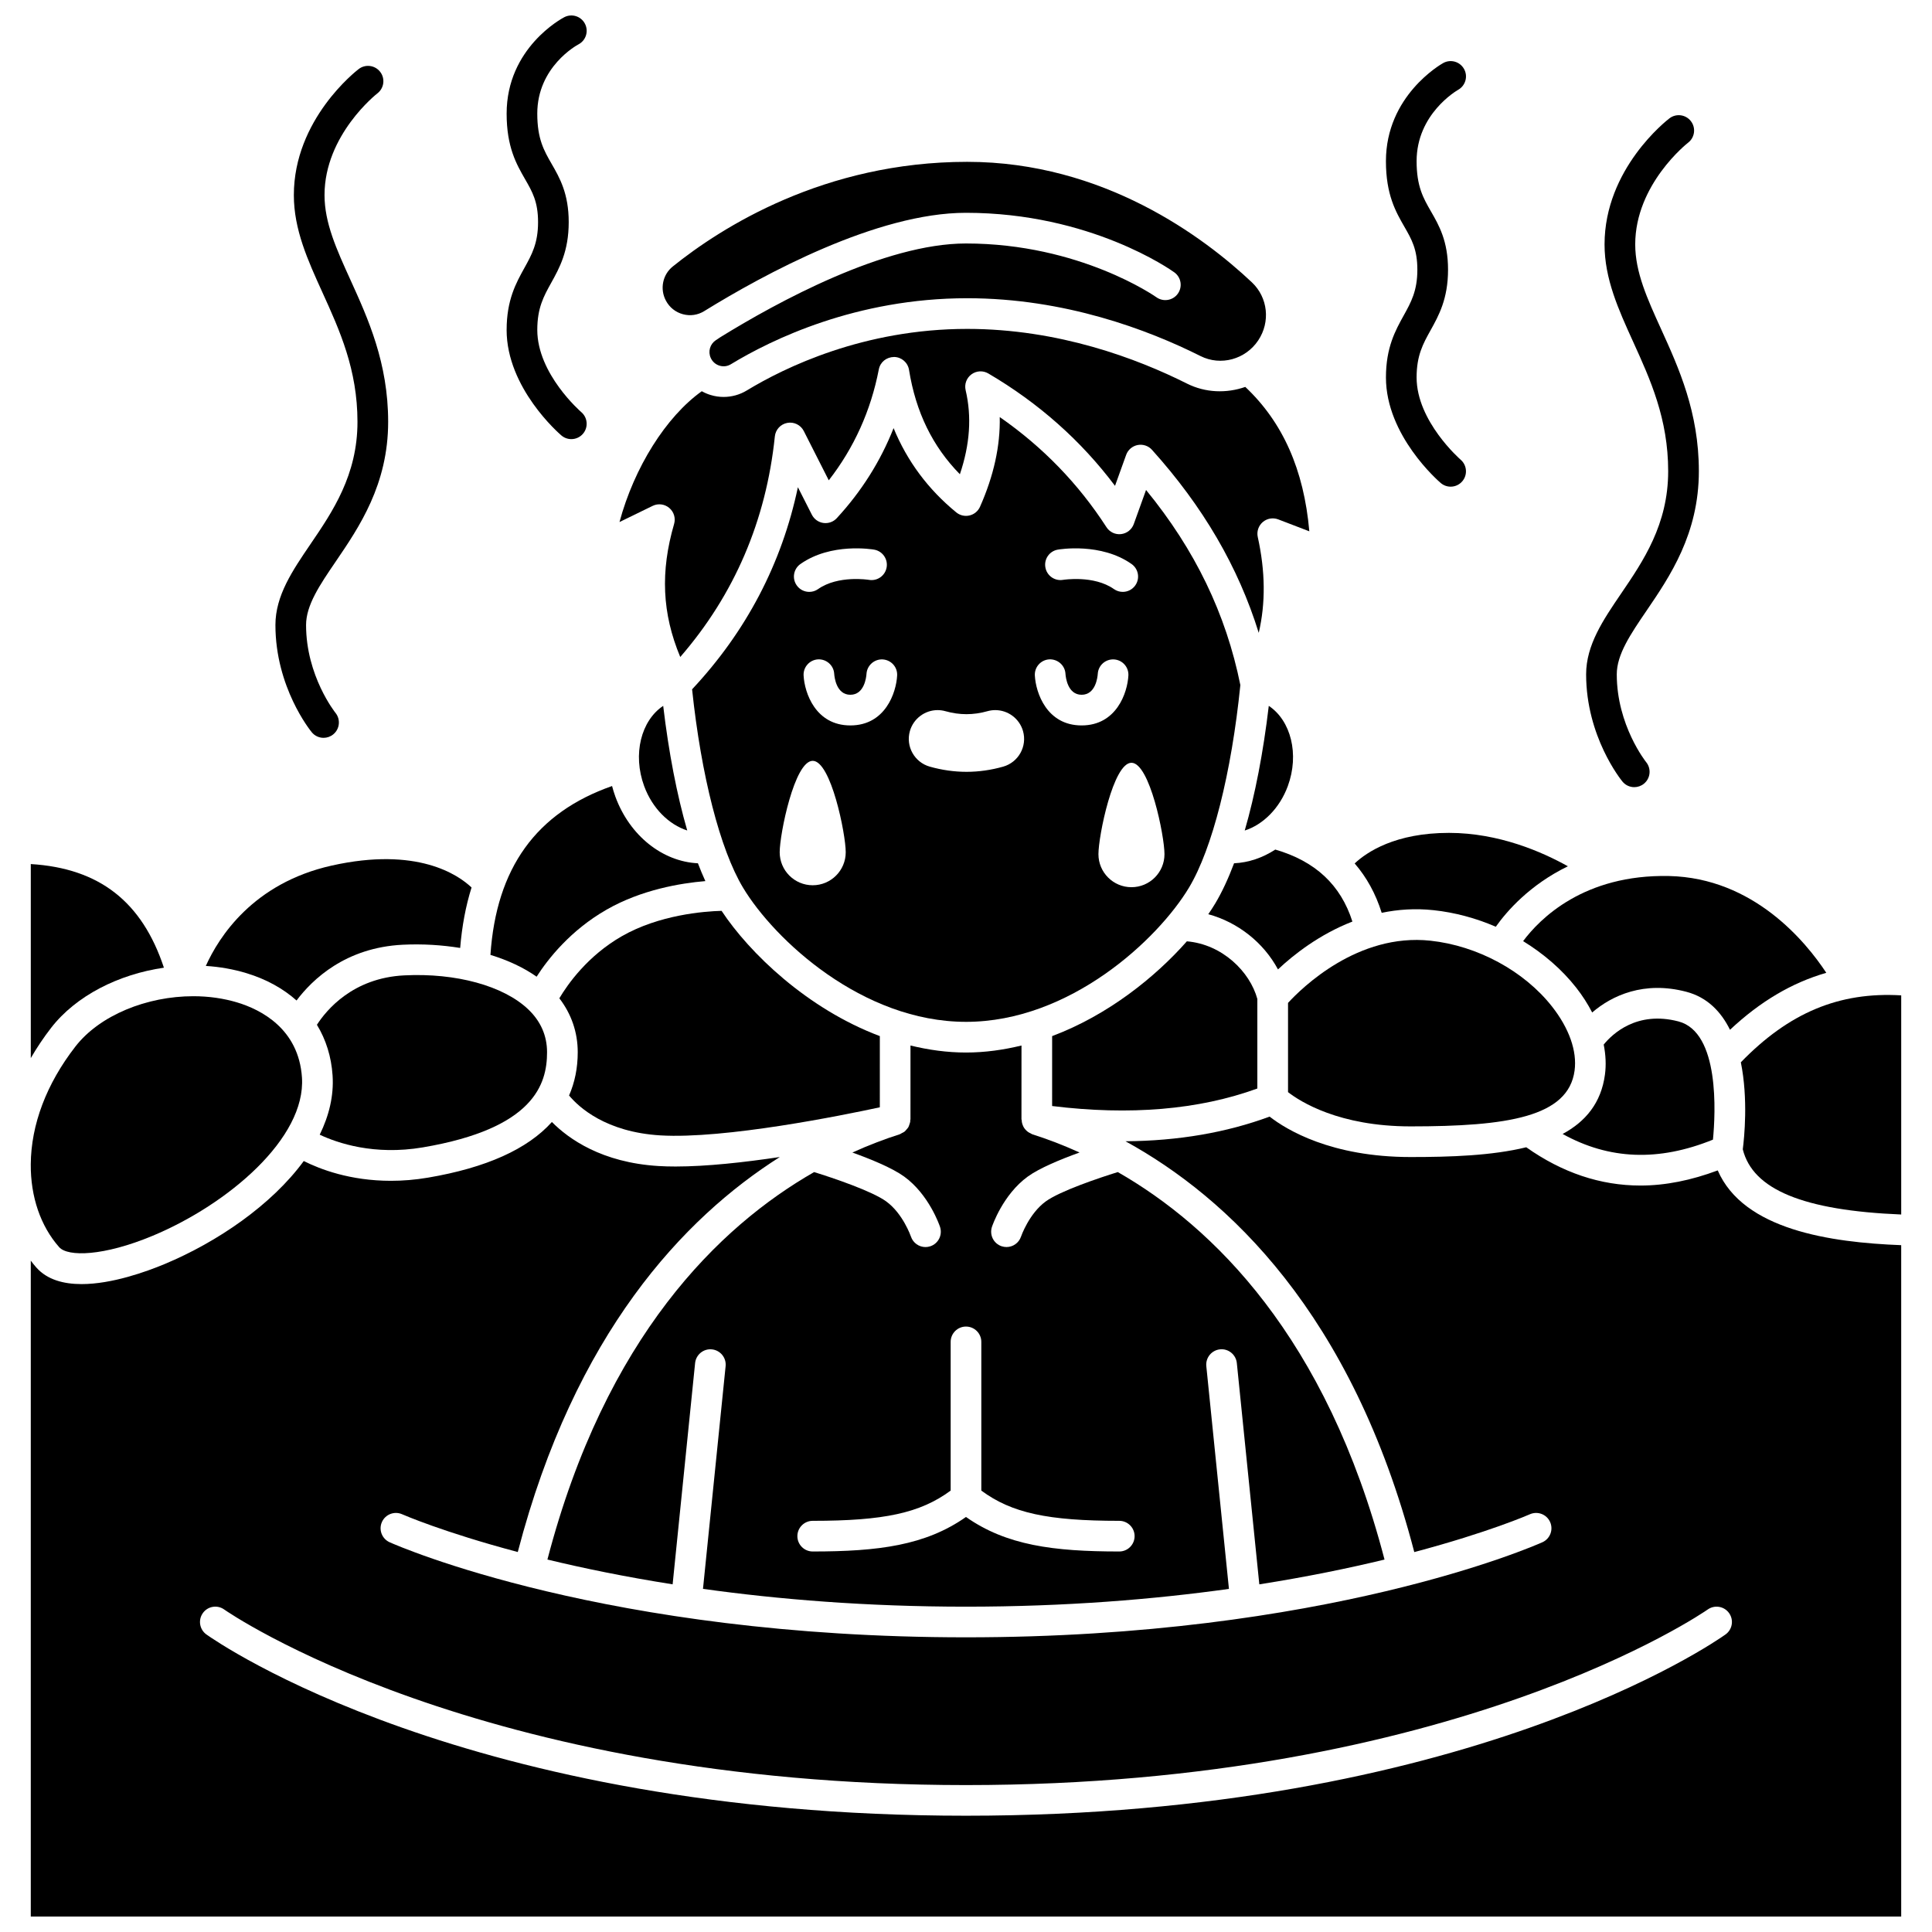
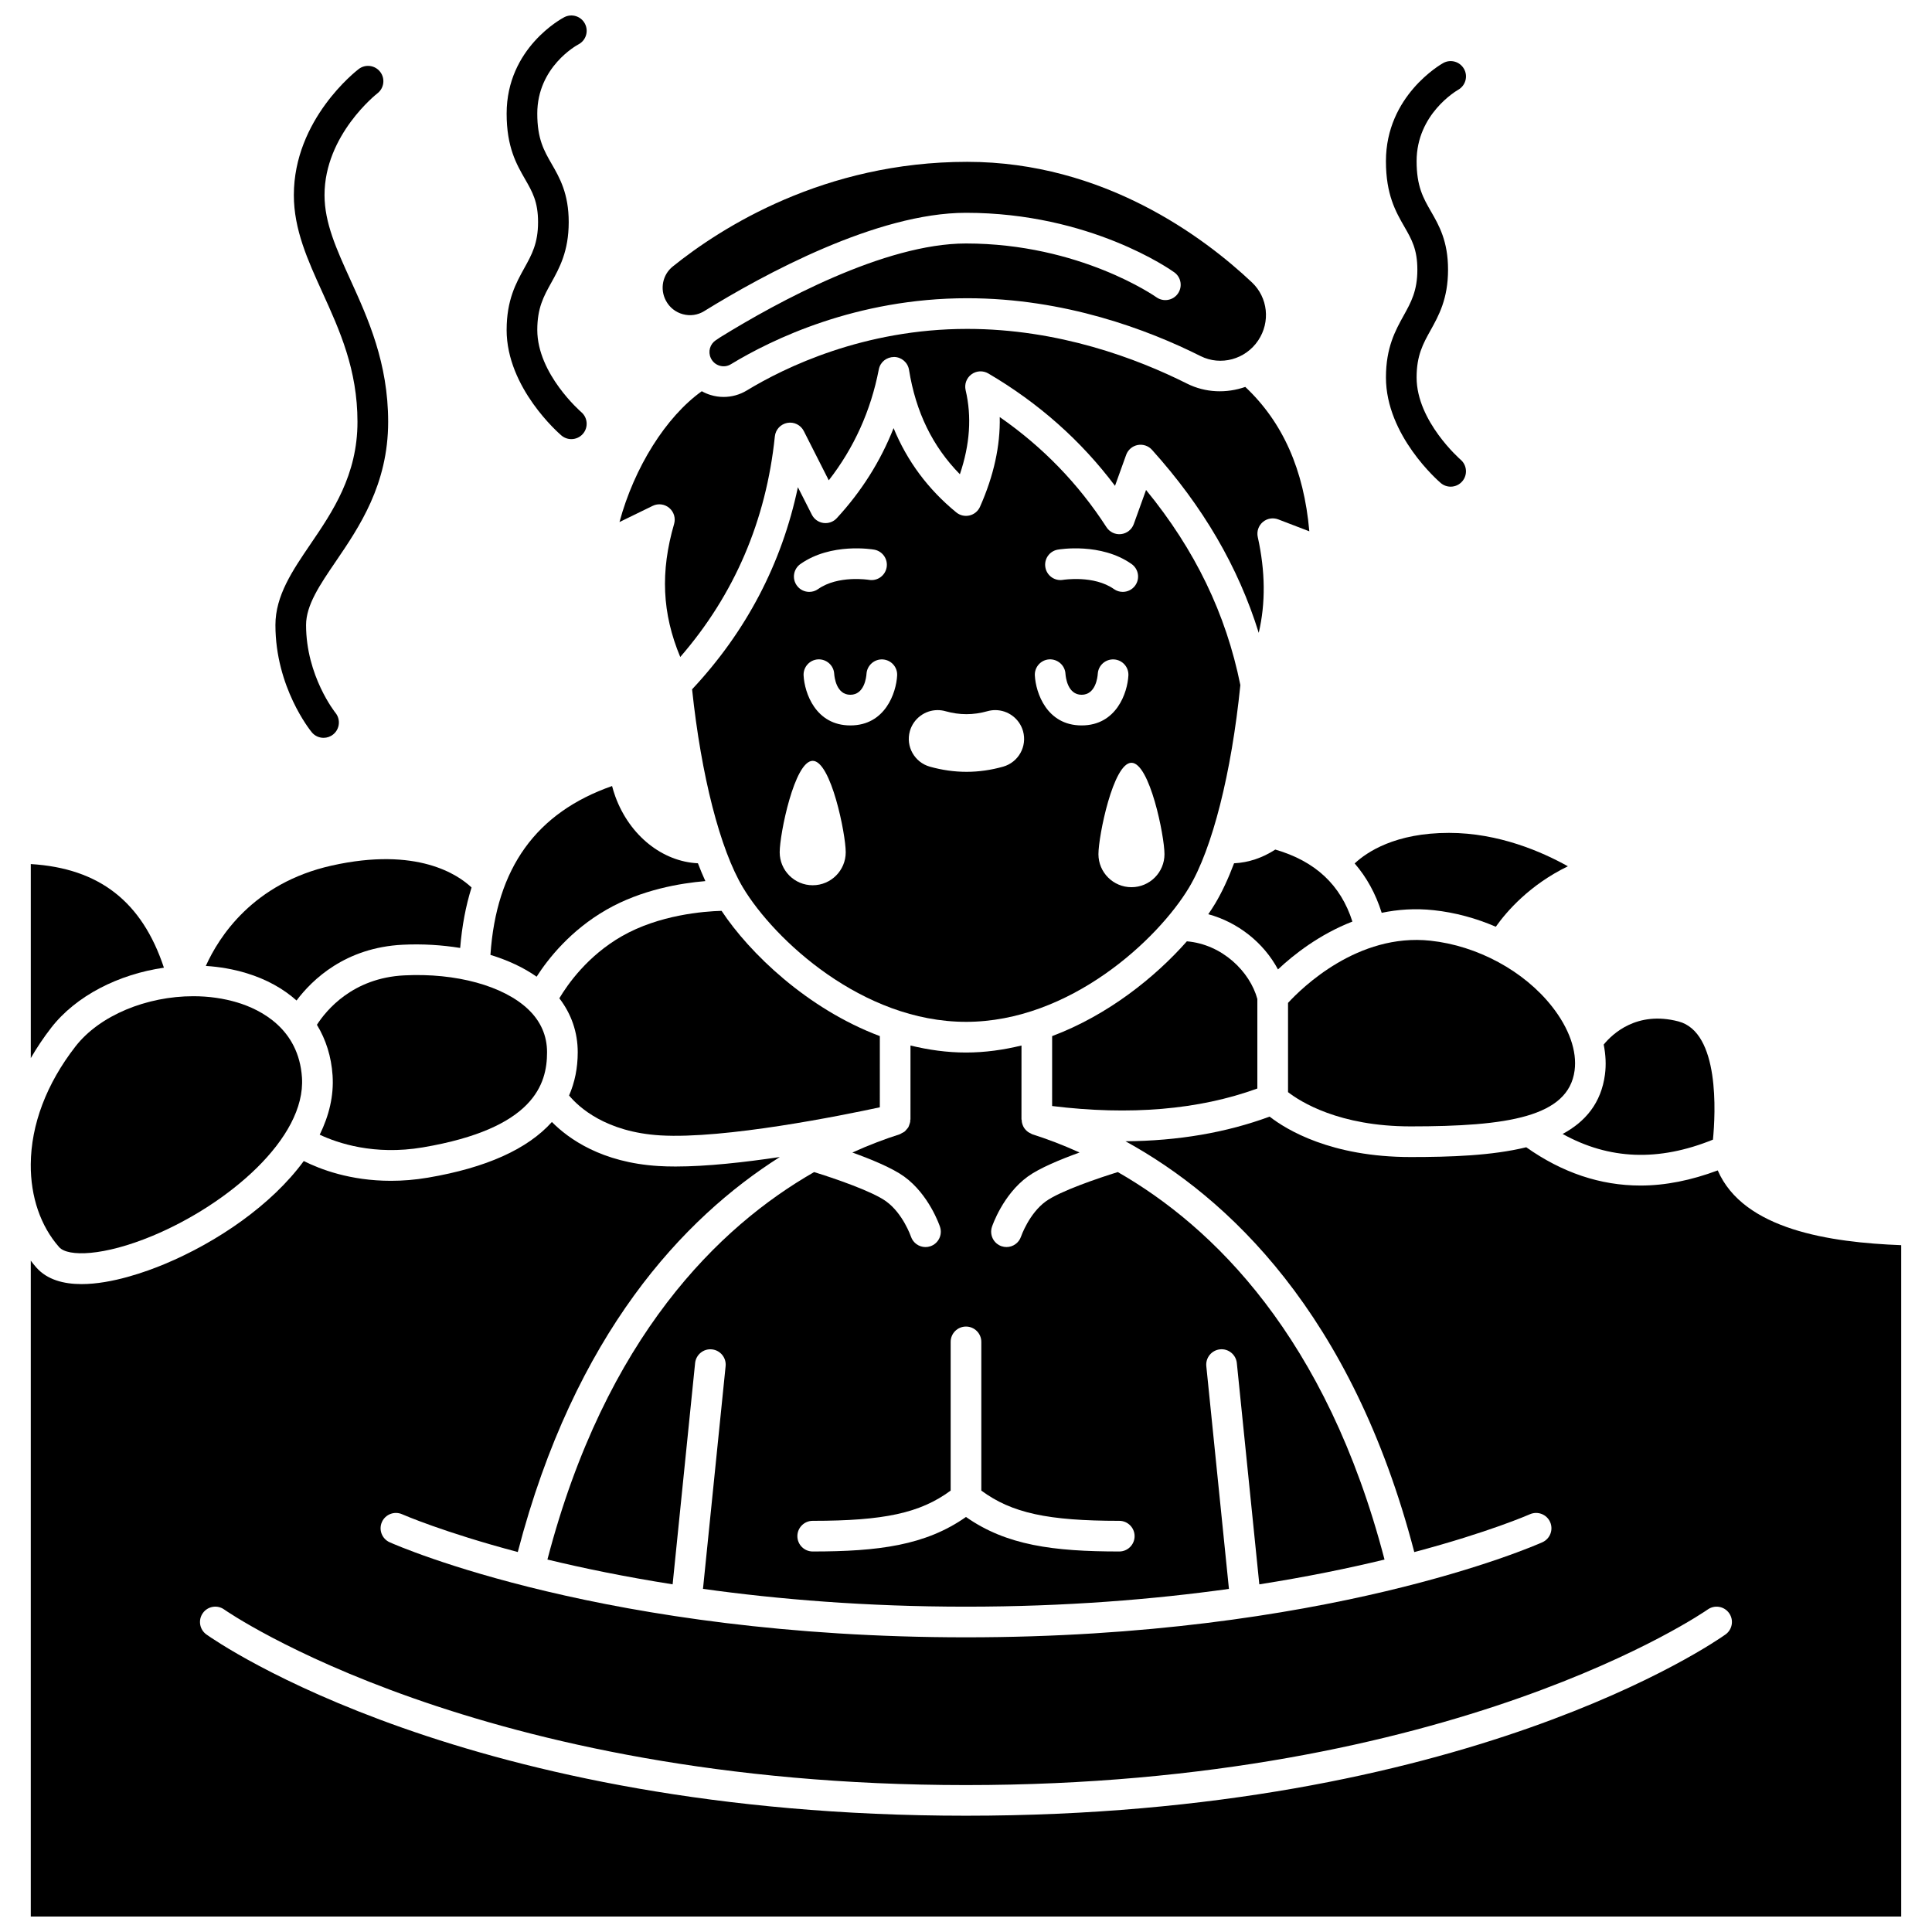
<svg xmlns="http://www.w3.org/2000/svg" width="800px" height="800px" version="1.1" viewBox="144 144 512 512">
  <defs>
    <clipPath id="b">
      <path d="m152 439h496v212.9h-496z" />
    </clipPath>
    <clipPath id="a">
      <path d="m278 148.09h22v112.91h-22z" />
    </clipPath>
  </defs>
  <path d="m477.21 408.74c-1.965-7.234-9.285-14.484-18.676-15.281-8.34 9.453-20.859 19.543-35.707 25.121l-0.004 18.527c20.582 2.535 38.867 1.008 54.387-4.641z" />
  <path d="m318.99 444.89c17.094 1.016 48.23-5.301 58.172-7.445l0.004-18.867c-19.238-7.231-34.57-22.039-41.941-33.195-4.676 0.125-16.531 1.051-26.418 6.715-9.094 5.207-14.383 12.766-16.578 16.461 3.184 4.137 4.875 9.004 4.875 14.293 0 4.191-0.785 8.008-2.297 11.469 2.609 3.125 9.742 9.691 24.184 10.57z" />
  <path d="m400 414.8c27.504 0 50.84-21.816 59.094-35.57 6.18-10.301 11.254-30.34 13.613-53.684-3.812-18.859-11.996-35.84-24.992-51.699l-3.254 9.035c-0.523 1.453-1.828 2.484-3.359 2.66-1.531 0.188-3.039-0.535-3.875-1.832-7.434-11.516-16.926-21.301-28.285-29.184 0.168 7.594-1.582 15.555-5.227 23.77-0.512 1.156-1.539 2.012-2.773 2.305-1.234 0.297-2.535-0.004-3.516-0.809-7.465-6.109-13.023-13.59-16.617-22.336-3.461 8.77-8.496 16.754-15.051 23.863-0.898 0.98-2.219 1.449-3.543 1.273-1.32-0.184-2.461-1-3.066-2.191l-3.699-7.285c-4.277 20.281-13.703 38.238-28.039 53.562 2.41 22.859 7.418 42.418 13.496 52.551 8.254 13.75 31.59 35.57 59.094 35.57zm52.598-44.434c0 4.836-3.922 8.75-8.75 8.75-4.832 0-8.75-3.922-8.75-8.75 0-4.832 3.922-24.223 8.75-24.223s8.75 19.387 8.75 24.223zm-28.273-80.707c0.465-0.082 11.438-1.91 19.555 3.812 1.836 1.293 2.273 3.828 0.984 5.66-0.793 1.125-2.047 1.723-3.324 1.723-0.809 0-1.625-0.238-2.336-0.742-5.336-3.754-13.406-2.453-13.492-2.445-2.215 0.375-4.309-1.117-4.68-3.324-0.383-2.203 1.086-4.301 3.293-4.684zm-2.242 29.078c2.207-0.105 4.156 1.594 4.277 3.836 0.062 0.902 0.57 5.547 4.281 5.547 3.715 0 4.223-4.644 4.281-5.574 0.148-2.227 2.055-3.922 4.301-3.793 2.227 0.137 3.93 2.031 3.812 4.262-0.246 4.574-3.156 13.23-12.395 13.23s-12.148-8.652-12.395-13.23c-0.121-2.238 1.598-4.156 3.836-4.277zm-36.957 19.008c0.926-3.269 3.945-5.559 7.348-5.559 0.707 0 1.41 0.098 2.094 0.293 1.84 0.52 3.707 0.785 5.547 0.785 1.844 0 3.715-0.266 5.562-0.789 0.676-0.191 1.371-0.289 2.078-0.289 3.41 0 6.434 2.289 7.356 5.566 1.145 4.047-1.219 8.27-5.269 9.418-3.211 0.91-6.477 1.371-9.715 1.371-3.242 0-6.508-0.465-9.719-1.371-4.066-1.148-6.43-5.379-5.281-9.426zm-3.375-14.73c-0.246 4.574-3.156 13.23-12.395 13.23s-12.148-8.652-12.395-13.23c-0.121-2.238 1.598-4.156 3.836-4.277 2.203-0.109 4.144 1.586 4.273 3.812 0.066 0.941 0.578 5.57 4.281 5.57 3.715 0 4.223-4.644 4.281-5.574 0.156-2.227 2.098-3.922 4.301-3.793 2.238 0.141 3.941 2.031 3.816 4.262zm-25.633-29.543c8.125-5.731 19.074-3.891 19.543-3.812 2.211 0.387 3.688 2.492 3.305 4.699-0.387 2.207-2.465 3.691-4.688 3.309-0.082-0.012-8.145-1.309-13.477 2.445-0.711 0.504-1.527 0.742-2.336 0.742-1.277 0-2.535-0.598-3.324-1.723-1.297-1.836-0.855-4.371 0.977-5.66zm3.258 52.156c4.836 0 8.75 19.387 8.75 24.223 0 4.836-3.922 8.75-8.75 8.75-4.832 0-8.75-3.922-8.75-8.75 0-4.832 3.922-24.223 8.75-24.223z" />
  <path d="m324.98 227.27c1.934 0.523 3.926 0.234 5.625-0.809 0.012-0.008 0.023-0.016 0.035-0.023 15.773-9.734 45.734-26.043 69.344-26.043h0.012c32.949 0.008 54.316 15.133 55.211 15.781 1.816 1.309 2.227 3.844 0.922 5.664-1.309 1.82-3.844 2.231-5.668 0.934-0.199-0.141-20.258-14.242-50.469-14.25h-0.008c-21.586 0-49.992 15.523-65.039 24.809l-1.258 0.836c-1.535 1.027-2.102 3-1.332 4.688 0.453 1 1.281 1.727 2.324 2.047 1.023 0.312 2.09 0.184 3.008-0.375 10.762-6.535 33.207-17.496 62.621-17.496 25.859 0 47.91 8.336 61.852 15.332 5.336 2.676 11.906 0.898 15.273-4.144 3.285-4.906 2.586-11.383-1.668-15.395-12.656-11.93-39.285-31.938-75.453-31.938-37.914 0-65.16 17.383-78.031 27.742-2.691 2.164-3.453 5.965-1.812 9.035 0.949 1.797 2.551 3.078 4.512 3.606z" />
-   <path d="m480.24 331.06c-1.465 12.402-3.644 23.633-6.375 33.039 4.859-1.547 9.25-5.887 11.418-11.77 3.109-8.453 0.812-17.379-5.043-21.27z" />
  <path d="m523.93 385.21c5.68 0.609 11.25 2.129 16.473 4.387 2.91-4.109 8.98-11.102 19.105-16.023-6.773-3.789-18.289-8.852-31.512-8.852-14.195 0-21.719 5.035-24.996 8.098 3.172 3.664 5.574 8.02 7.164 13.086 4.281-0.887 8.883-1.227 13.766-0.695z" />
-   <path d="m547.64 393.41c5.406 3.32 10.238 7.457 14.055 12.312 1.695 2.152 3.094 4.367 4.25 6.598 5.242-4.523 13.77-8.426 24.922-5.496 5.625 1.473 9.238 5.309 11.602 10.078 7.973-7.477 16.379-12.469 25.52-15.098-5.441-8.25-19.273-25.148-41.688-25.652-22.59-0.469-34.25 11.352-38.66 17.258z" />
  <path d="m467.32 501.59c2.211-0.238 4.227 1.398 4.453 3.633l5.961 58.645c12.633-1.988 23.727-4.281 33.18-6.566-15.398-59.039-45.508-88.273-70.684-102.69-5.16 1.594-15.355 5.059-19.082 7.766-4.441 3.219-6.543 9.258-6.562 9.32-0.57 1.703-2.152 2.781-3.856 2.781-0.422 0-0.852-0.07-1.281-0.207-2.129-0.707-3.281-3.008-2.574-5.141 0.117-0.344 2.902-8.547 9.508-13.34 3.125-2.262 8.766-4.582 13.711-6.367-4.519-2.043-8.754-3.633-12.559-4.844-0.16-0.047-0.273-0.168-0.418-0.23-0.25-0.113-0.488-0.23-0.707-0.391-0.211-0.156-0.391-0.324-0.57-0.512-0.18-0.191-0.336-0.383-0.477-0.602-0.137-0.219-0.238-0.445-0.332-0.691-0.094-0.238-0.172-0.477-0.215-0.73-0.043-0.234-0.059-0.469-0.059-0.707h-0.059l0.008-19.645c-4.746 1.152-9.652 1.859-14.707 1.859-5.059 0-9.965-0.703-14.711-1.859l-0.004 19.648h-0.059c0 0.184 0.016 0.359-0.008 0.535-0.035 0.262-0.133 0.492-0.215 0.738-0.086 0.246-0.145 0.496-0.277 0.719-0.129 0.227-0.309 0.406-0.48 0.605s-0.32 0.402-0.527 0.566c-0.211 0.168-0.461 0.27-0.703 0.391-0.195 0.098-0.352 0.246-0.57 0.316-3.805 1.207-8.039 2.797-12.555 4.84 4.949 1.785 10.594 4.106 13.719 6.367 6.606 4.789 9.395 12.992 9.508 13.34 0.707 2.129-0.445 4.43-2.574 5.141-0.426 0.141-0.855 0.207-1.281 0.207-1.699 0-3.281-1.078-3.852-2.773-0.055-0.156-2.144-6.129-6.566-9.332-3.738-2.711-13.938-6.172-19.094-7.766-25.172 14.414-55.277 43.645-70.676 102.68 9.453 2.289 20.551 4.578 33.18 6.57l5.957-58.633c0.227-2.234 2.234-3.867 4.453-3.633 2.231 0.227 3.859 2.223 3.633 4.453l-5.996 59.016c19.949 2.781 43.309 4.719 69.691 4.719 26.402 0 49.754-1.93 69.691-4.711l-5.996-59.023c-0.227-2.238 1.398-4.234 3.633-4.461zm-26.703 53.57c-17.418 0-29.914-1.621-40.621-9.148-10.707 7.527-23.203 9.148-40.621 9.148-2.242 0-4.062-1.82-4.062-4.062 0-2.242 1.82-4.062 4.062-4.062 18.871 0 28.484-2.051 36.559-8.012v-39.41c0-2.242 1.82-4.062 4.062-4.062s4.062 1.82 4.062 4.062v39.41c8.07 5.961 17.688 8.012 36.559 8.012 2.242 0 4.062 1.82 4.062 4.062 0 2.242-1.82 4.062-4.062 4.062z" />
  <path d="m597.95 446.02c0.68-7.008 1.82-28.461-9.145-31.332-11.055-2.891-17.551 3.359-19.809 6.133 0.539 2.711 0.676 5.383 0.332 7.953-1.004 7.535-5.168 12.484-11.219 15.738 12.312 6.828 25.422 7.356 39.84 1.508z" />
  <path d="m471.04 372.78c-1.547 4.098-3.215 7.688-4.984 10.637-0.551 0.922-1.176 1.883-1.848 2.859 7.856 2.141 14.656 7.519 18.469 14.629 4.148-3.902 10.941-9.262 19.723-12.68-3.102-9.734-9.836-15.996-20.434-19.082-3.336 2.172-7.062 3.457-10.926 3.637z" />
  <path d="m555.31 410.75c-7.41-9.434-19.762-16.121-32.238-17.457-19.227-2.066-34.031 12.465-37.73 16.484v23.648c3.234 2.512 13.508 9.078 32.484 9.078 25.613 0 41.816-2.473 43.457-14.797 0.688-5.164-1.438-11.184-5.973-16.957z" />
  <path d="m321.36 278.61c1.23 1.035 1.734 2.699 1.285 4.242-3.668 12.617-3.195 23.707 1.629 35.258 14.332-16.508 22.758-36.148 25.07-58.465 0.188-1.793 1.527-3.246 3.305-3.574 1.77-0.328 3.551 0.547 4.363 2.156l6.621 13.062c6.695-8.602 11.148-18.457 13.262-29.391 0.375-1.934 1.996-3.262 4.055-3.297 1.969 0.031 3.637 1.473 3.949 3.418 1.797 11.172 6.223 20.273 13.48 27.664 2.672-7.926 3.168-15.258 1.523-22.281-0.371-1.586 0.234-3.234 1.543-4.195 1.309-0.969 3.066-1.055 4.469-0.234 13.309 7.805 24.578 17.801 33.574 29.781l2.953-8.203c0.484-1.344 1.637-2.336 3.043-2.613 1.406-0.27 2.848 0.207 3.805 1.273 13.523 15.023 22.852 30.988 28.289 48.5 1.844-7.894 1.754-16.293-0.258-25.398-0.32-1.457 0.184-2.977 1.316-3.953 1.133-0.977 2.711-1.246 4.109-0.715l8.238 3.16c-1.438-16.383-7.062-28.934-16.969-38.266-4.961 1.73-10.527 1.594-15.496-0.902-13.156-6.602-33.934-14.473-58.207-14.473-27.434 0-48.371 10.223-58.406 16.316-1.867 1.133-3.996 1.715-6.141 1.715-1.168 0-2.34-0.172-3.473-0.523-0.809-0.246-1.586-0.582-2.312-0.992-9.5 6.777-17.906 20.211-21.809 34.668l8.797-4.289c1.441-0.703 3.164-0.488 4.391 0.551z" />
  <path d="m222.59 409.14c4.191-5.582 12.977-14.031 28.148-14.777 5.305-0.258 10.414 0.078 15.211 0.852 0.477-5.777 1.477-11.129 3.019-16.023-3.523-3.34-14.387-10.879-37.082-5.801-20.828 4.66-29.879 18.902-33.344 26.59 3.699 0.234 7.356 0.871 10.848 1.941 5.234 1.602 9.66 4.07 13.199 7.219z" />
  <path d="m163.97 421.36c-7.656 9.867-11.738 20.656-11.816 31.188-0.066 8.613 2.613 16.414 7.531 21.965 2.293 2.586 11.75 2.414 24.77-3.016 19.969-8.332 40.625-25.859 39.57-41.934-0.852-13.008-11.027-18.027-17.016-19.859-3.75-1.148-7.758-1.695-11.789-1.695-12.266 0-24.793 5.019-31.25 13.352z" />
-   <path d="m314.71 352.33c2.16 5.879 6.559 10.207 11.414 11.758-2.727-9.406-4.902-20.629-6.371-33.027-5.852 3.891-8.148 12.816-5.043 21.27z" />
  <g clip-path="url(#b)">
    <path d="m599.22 454.17c-7.004 2.621-13.844 4.012-20.469 4.012-10.633 0-20.754-3.414-30.281-10.145-9.094 2.227-20.043 2.59-30.645 2.59-21.059 0-32.891-7.234-37.367-10.715-11.461 4.242-24.238 6.434-38.191 6.535 27.051 14.848 60.035 45.562 76.531 108.87 19.723-5.238 30.391-9.914 30.629-10.02 2.055-0.91 4.453 0.004 5.367 2.051s-0.004 4.453-2.051 5.367c-2.305 1.027-57.465 25.191-152.74 25.191s-150.44-24.164-152.74-25.191c-2.047-0.918-2.961-3.316-2.051-5.363 0.914-2.047 3.316-2.969 5.367-2.055 0.238 0.105 10.926 4.773 30.637 10.004 15.078-57.875 43.934-88.512 69.445-104.68-9.414 1.41-19.402 2.516-27.625 2.516-1.586 0-3.098-0.039-4.531-0.129-15.02-0.914-23.805-7.184-28.246-11.668-6.441 7.18-17.391 12.129-32.848 14.75-3.477 0.59-6.758 0.836-9.816 0.836-10.809 0-18.777-3.074-23.094-5.242-8.527 11.656-22.922 21.48-36.898 27.312-4.801 2.004-13.938 5.301-21.98 5.301-4.75 0-9.121-1.148-11.996-4.398-0.531-0.578-0.992-1.203-1.469-1.816v173.82h495.68v-177.92c-18.879-0.727-41.801-4.094-48.617-19.812zm2.059 122.98c-2.746 1.957-68.812 48.035-201.29 48.035s-198.54-46.078-201.29-48.035c-1.824-1.305-2.246-3.836-0.945-5.664 1.297-1.828 3.832-2.258 5.664-0.949 0.652 0.469 66.934 46.527 196.57 46.527 129.63 0 195.91-46.062 196.57-46.527 1.832-1.301 4.367-0.871 5.664 0.949 1.305 1.828 0.879 4.359-0.945 5.664z" />
  </g>
-   <path d="m605.34 425.52c1.973 9.719 0.906 20.023 0.516 23.055 2.644 10.668 16.031 16.211 41.984 17.281v-58.074c-16.516-0.977-29.785 4.637-42.5 17.738z" />
  <path d="m187.44 400.45c-5.797-17.508-17.141-26.352-35.281-27.465v51.422c1.586-2.727 3.363-5.406 5.391-8.023 6.617-8.527 17.887-14.195 29.891-15.934z" />
  <path d="m256.04 448.07c29.523-5 32.934-16.785 32.934-25.215 0-4.391-1.684-8.219-4.996-11.375-6.535-6.223-19.125-9.688-32.836-8.996-13.656 0.672-20.66 9.215-23.156 13.094 2.391 3.926 3.824 8.445 4.152 13.449 0.352 5.367-0.941 10.641-3.41 15.68 4.711 2.215 14.418 5.543 27.312 3.363z" />
  <path d="m304.76 385.06c9.227-5.289 19.598-7.008 26.168-7.559-0.676-1.5-1.34-3.039-1.973-4.723-9.352-0.438-18.051-7.258-21.871-17.645-0.344-0.938-0.629-1.883-0.879-2.828-20.125 7.047-30.688 21.754-32.234 44.75 4.641 1.426 8.805 3.352 12.234 5.781 3.066-4.781 9-12.301 18.555-17.777z" />
  <path d="m216.99 309.64c0 16.492 9.23 27.934 9.625 28.41 0.801 0.98 1.961 1.484 3.133 1.484 0.906 0 1.812-0.301 2.566-0.918 1.734-1.414 1.996-3.973 0.586-5.711-0.078-0.094-7.789-9.77-7.789-23.266 0-5.285 3.648-10.645 7.879-16.852 6.18-9.078 13.875-20.371 13.875-36.988 0-15.641-5.32-27.34-10.012-37.664-3.672-8.082-6.852-15.062-6.852-22.434 0-15.969 13.871-26.852 14.008-26.957 1.777-1.363 2.117-3.91 0.754-5.688-1.363-1.781-3.914-2.129-5.695-0.766-0.703 0.535-17.195 13.363-17.195 33.414 0 9.133 3.68 17.227 7.578 25.801 4.562 10.035 9.285 20.418 9.285 34.297 0 14.109-6.621 23.832-12.465 32.414-4.766 7.008-9.281 13.633-9.281 21.422z" />
-   <path d="m564.34 322.71c0 16.492 9.23 27.934 9.625 28.41 0.801 0.98 1.961 1.484 3.133 1.484 0.906 0 1.812-0.301 2.566-0.918 1.734-1.414 1.996-3.973 0.586-5.711-0.078-0.094-7.789-9.77-7.789-23.266 0-5.285 3.652-10.645 7.879-16.852 6.18-9.078 13.875-20.371 13.875-36.988 0-15.641-5.32-27.34-10.012-37.664-3.672-8.082-6.852-15.062-6.852-22.434 0-15.969 13.871-26.852 14.012-26.957 1.777-1.359 2.117-3.91 0.754-5.688-1.359-1.785-3.914-2.129-5.695-0.766-0.703 0.535-17.199 13.363-17.199 33.414 0 9.133 3.68 17.227 7.578 25.801 4.566 10.035 9.285 20.418 9.285 34.297 0 14.109-6.621 23.832-12.465 32.414-4.769 7.008-9.281 13.633-9.281 21.422z" />
  <g clip-path="url(#a)">
    <path d="m278.26 231.43c0 15.406 13.918 27.461 14.512 27.969 0.766 0.652 1.703 0.973 2.633 0.973 1.148 0 2.289-0.484 3.094-1.426 1.453-1.707 1.254-4.269-0.453-5.731-0.113-0.098-11.66-10.09-11.66-21.785 0-5.84 1.707-8.914 3.688-12.477 2.172-3.918 4.641-8.359 4.641-16.078 0-7.59-2.402-11.758-4.519-15.434-2.043-3.555-3.812-6.621-3.812-13.336 0-12.391 10.469-18.113 10.918-18.348 1.98-1.039 2.746-3.484 1.715-5.469-1.031-1.992-3.484-2.766-5.477-1.73-0.625 0.324-15.277 8.137-15.277 25.547 0 8.887 2.602 13.402 4.894 17.391 1.918 3.332 3.434 5.965 3.434 11.379 0 5.613-1.68 8.633-3.621 12.133-2.203 3.973-4.707 8.473-4.707 16.422z" />
  </g>
  <path d="m511.29 244.03c0 15.406 13.926 27.461 14.516 27.969 0.766 0.652 1.699 0.973 2.629 0.973 1.145 0 2.289-0.484 3.086-1.422 1.457-1.703 1.258-4.266-0.438-5.727-0.117-0.102-11.668-10.168-11.668-21.793 0-5.84 1.707-8.914 3.688-12.477 2.18-3.918 4.644-8.359 4.644-16.078 0-7.59-2.402-11.758-4.519-15.434-2.043-3.551-3.812-6.617-3.812-13.336 0-12.477 10.57-18.652 11.023-18.914 1.945-1.102 2.641-3.566 1.547-5.516-1.098-1.957-3.566-2.664-5.527-1.566-0.621 0.344-15.172 8.672-15.172 26 0 8.887 2.602 13.402 4.894 17.391 1.918 3.332 3.434 5.965 3.434 11.379 0 5.613-1.68 8.633-3.621 12.129-2.203 3.973-4.703 8.48-4.703 16.422z" />
</svg>